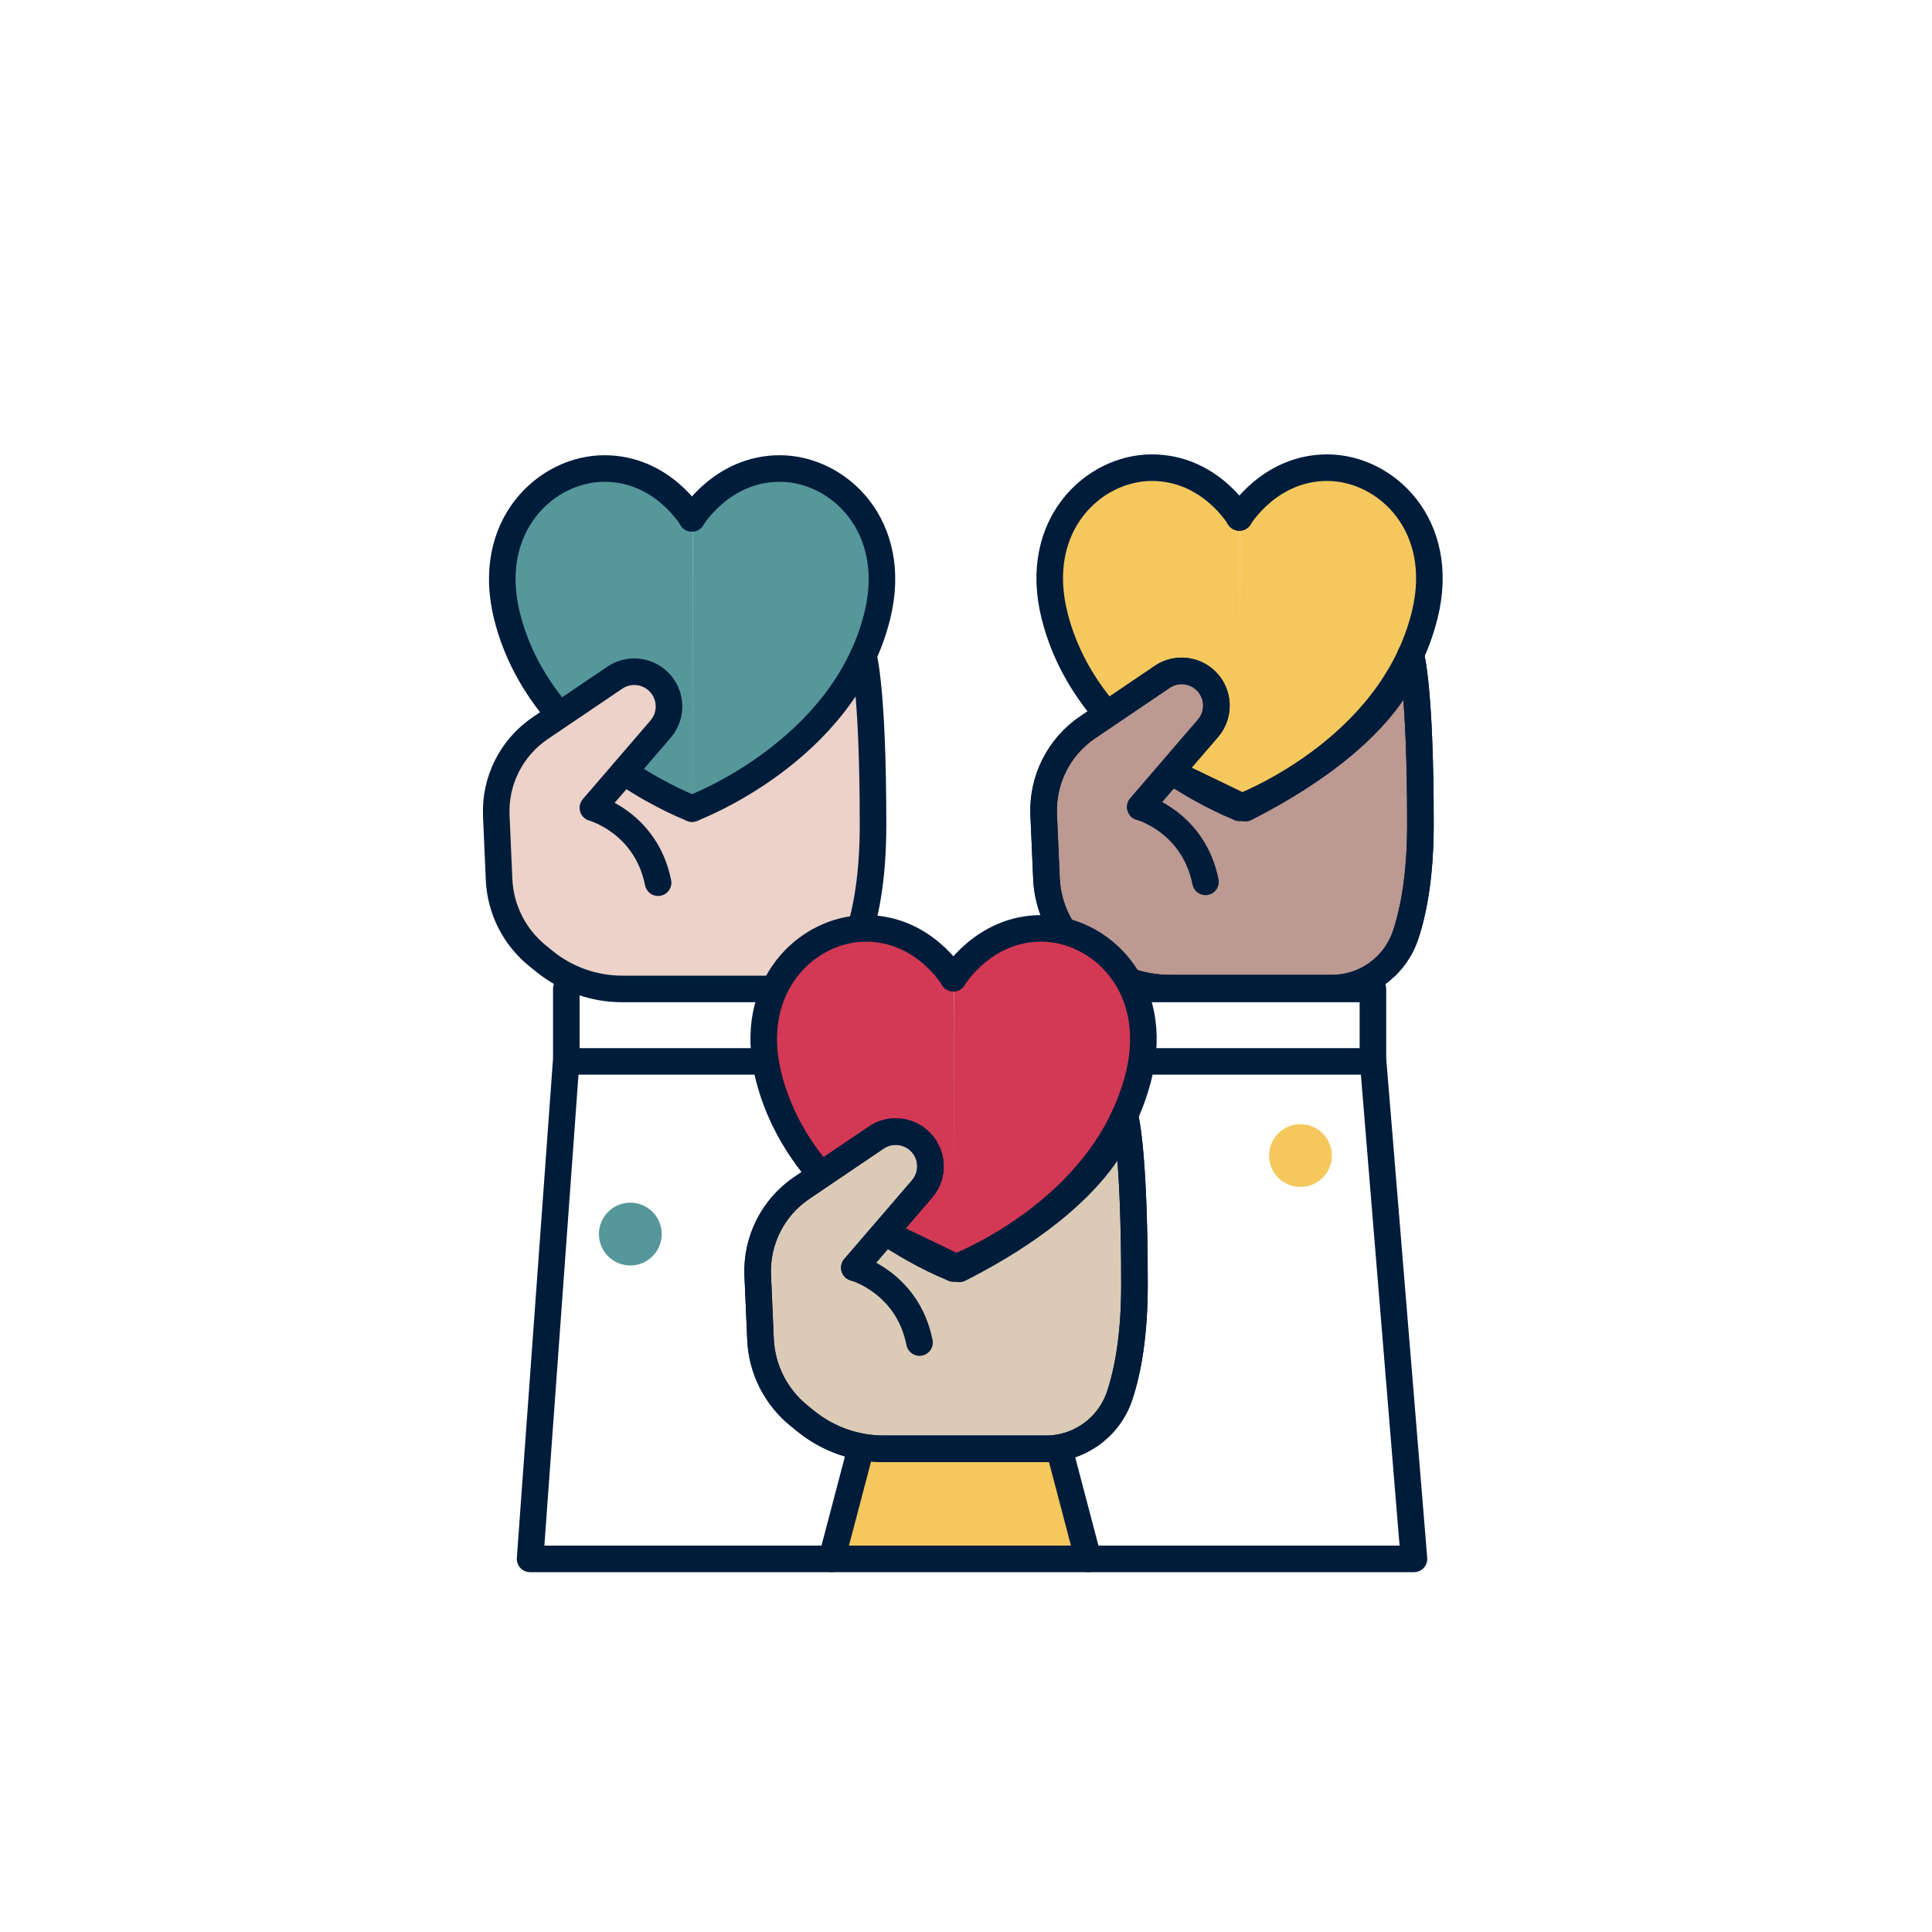
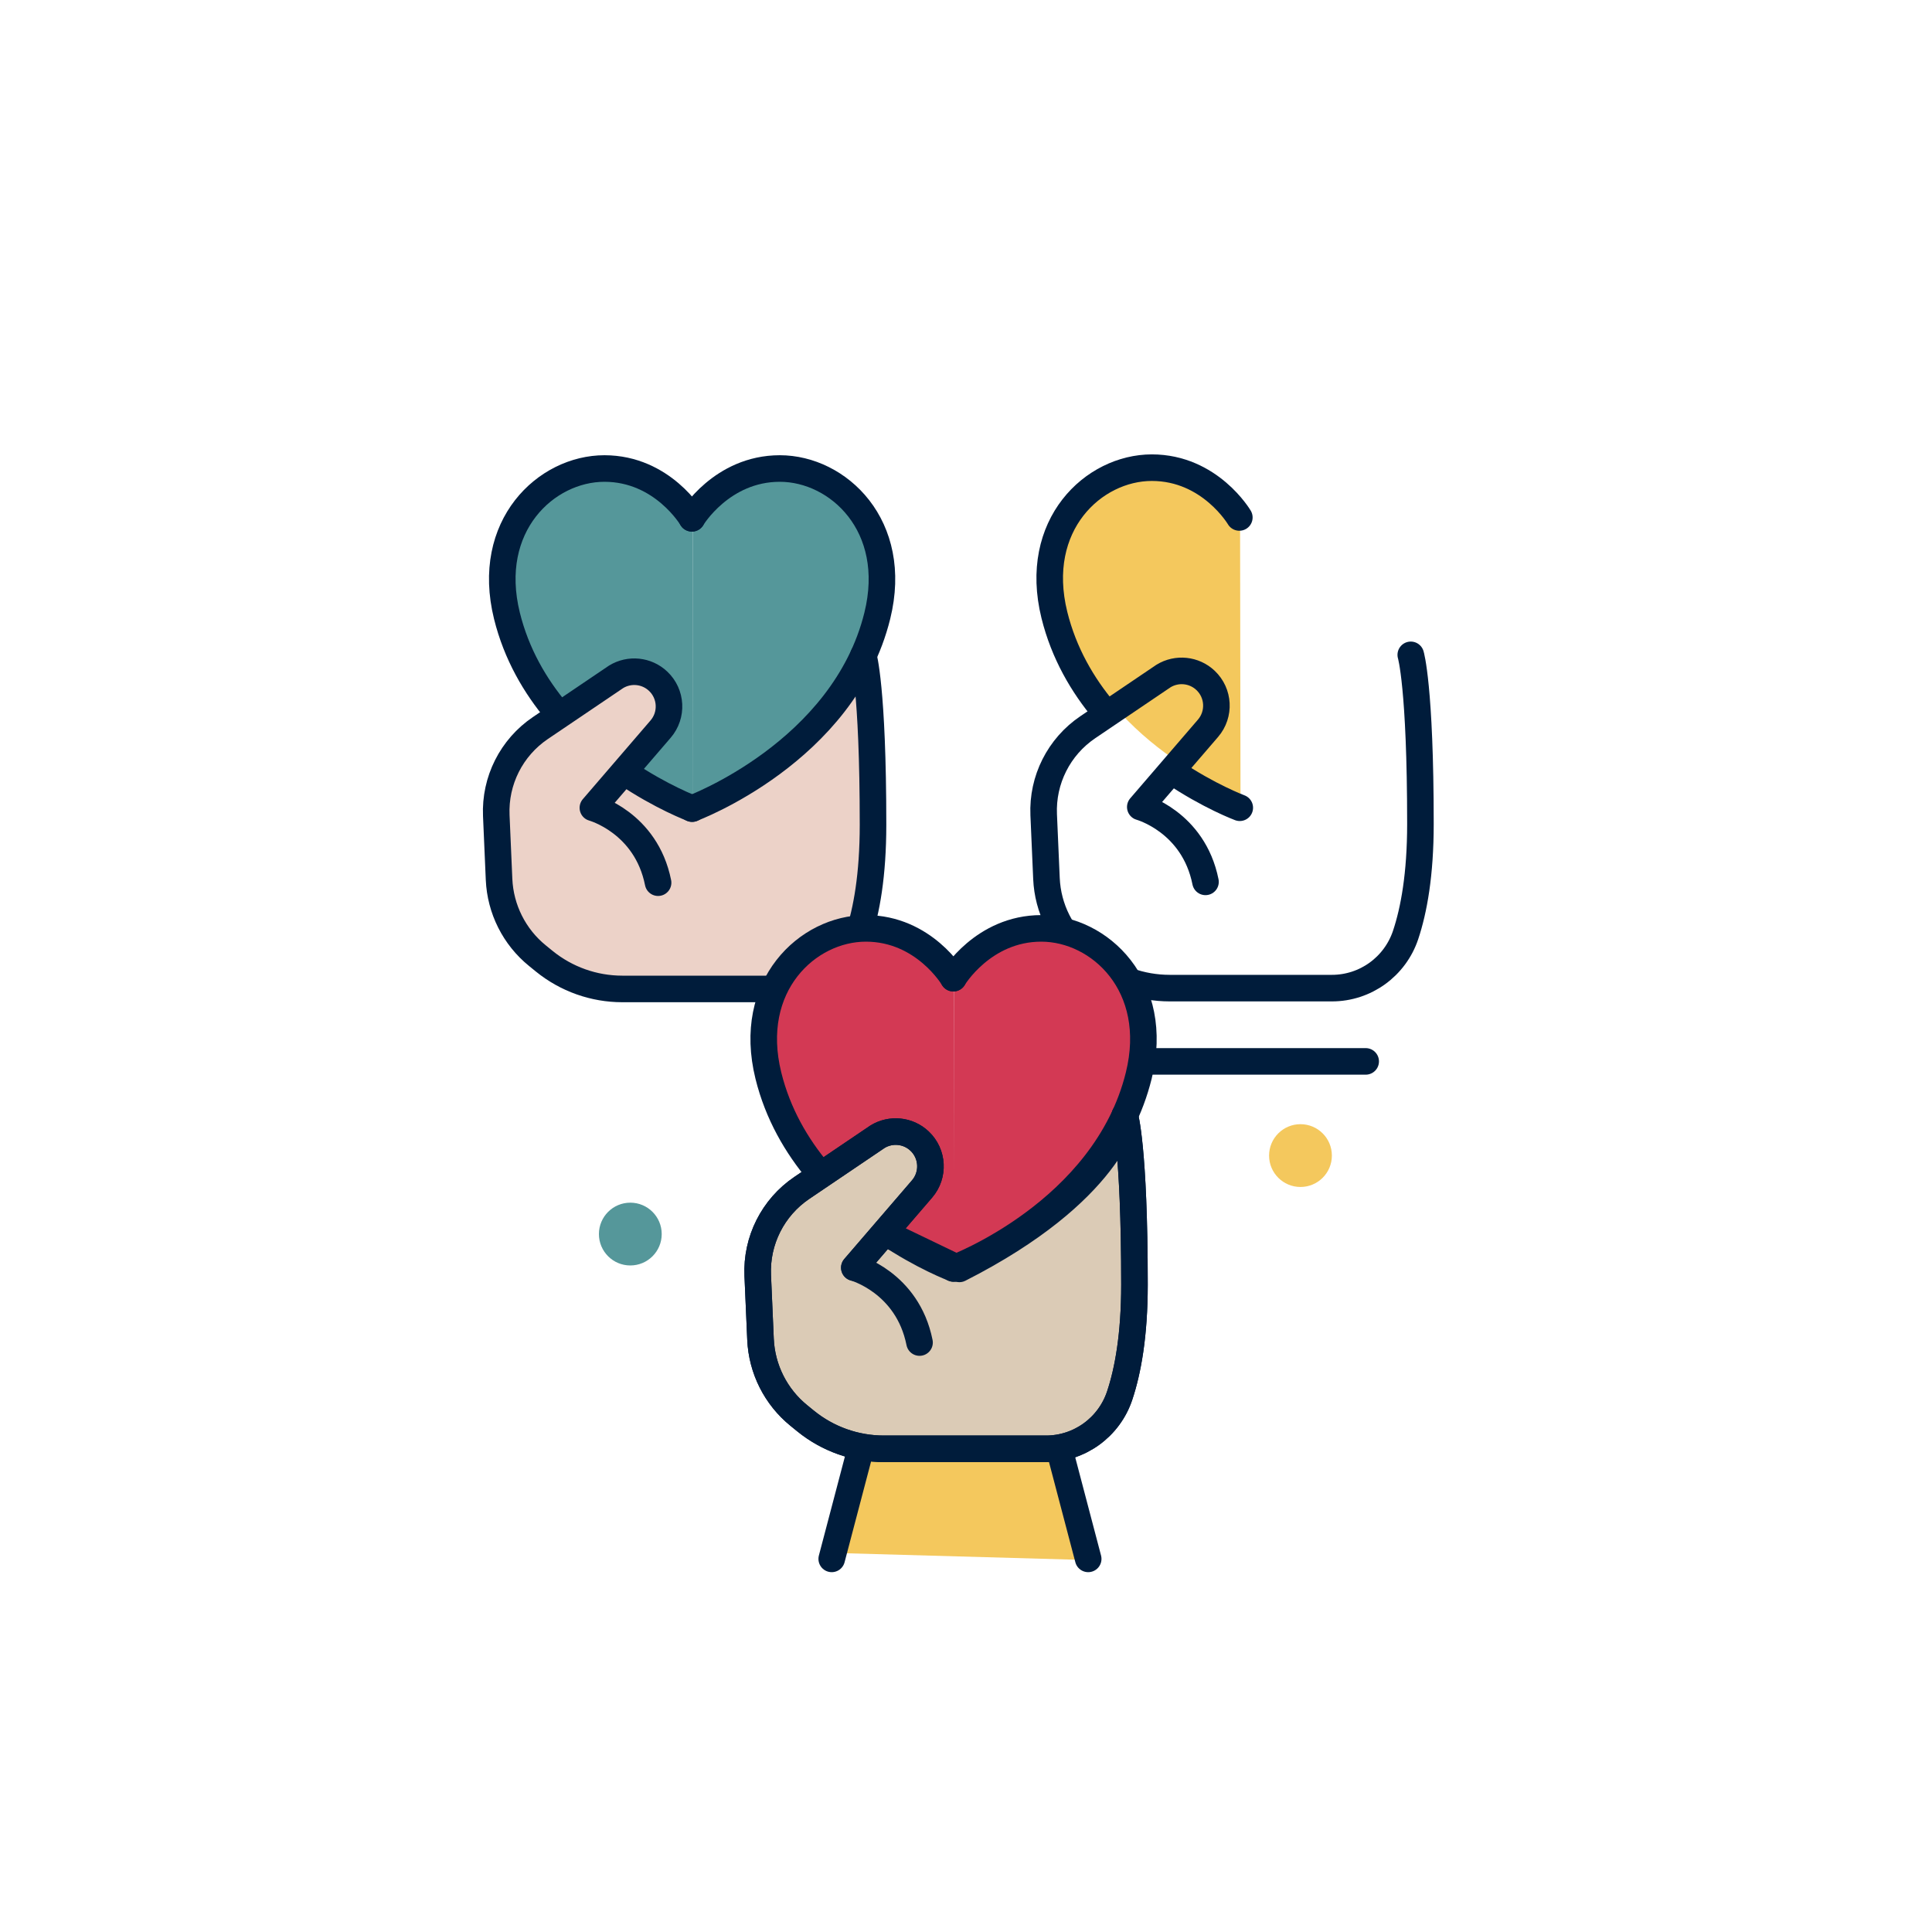
<svg xmlns="http://www.w3.org/2000/svg" id="Design" viewBox="0 0 800 800">
  <defs>
    <style>.cls-1{fill:#dbcbb6;}.cls-1,.cls-2,.cls-3,.cls-4{stroke:#001c3b;stroke-linecap:round;stroke-linejoin:round;stroke-width:11px;}.cls-2,.cls-5{fill:#d33954;}.cls-3{fill:#bc9991;}.cls-6{fill:#f4c85d;}.cls-7{fill:#ecd2c8;}.cls-8{fill:#55979a;}.cls-4{fill:none;}</style>
  </defs>
  <path class="cls-6" d="m344,643c2-2,12-44,12-44h83l12,47-107-3Z" />
-   <polyline class="cls-4" points="234.5 409.5 234.5 438.5 219.5 645.5 585.5 645.5 568.5 438.5 568.5 409.5 463.5 409.5 463.5 433.5" />
  <line class="cls-4" x1="341.5" y1="407.5" x2="341.5" y2="433.5" />
  <polyline class="cls-4" points="344.4 645.5 356.5 599.5 397.5 599.5" />
  <polyline class="cls-4" points="450.6 645.5 438.5 599.5 397.5 599.5" />
  <line class="cls-4" x1="565.5" y1="439.5" x2="468.5" y2="439.5" />
-   <line class="cls-4" x1="335.5" y1="439.5" x2="238.5" y2="439.5" />
  <circle class="cls-6" cx="538.5" cy="478.5" r="13" />
  <circle class="cls-8" cx="261" cy="511" r="13" />
  <path class="cls-8" d="m286.82,216.43s11.57-19.43,34.31-19.43,46.71,22.32,38.03,57.46c-13.17,53.32-72.34,75.24-72.34,75.24" />
  <path class="cls-8" d="m286.82,216.43s-11.41-19.43-34.14-19.43c-22.74,0-46.71,22.32-38.03,57.46,13.17,53.32,72.34,75.24,72.34,75.24" />
  <path class="cls-7" d="m245.5,334.5l28.04-32.59c5.01-5.83,4.56-14.57-1.03-19.84h0c-4.73-4.47-11.86-5.2-17.41-1.8l-31.36,21.21c-11.96,8.09-18.87,21.81-18.24,36.24l1.15,26.43c.54,12.31,6.31,23.8,15.88,31.57l2.84,2.31c9.14,7.42,20.55,11.47,32.32,11.47h67.16c13.86,0,26.13-8.88,30.52-22.03,3.42-10.26,6.13-25,6.13-45.97,0-57-4-70-4-70,0,0-5.5,31.5-68.5,63.5l-27-13" />
  <path class="cls-4" d="m272.5,365.5c-5-25-27-31-27-31l28.04-32.59c5.01-5.83,4.56-14.57-1.03-19.84h0c-4.73-4.47-11.86-5.2-17.41-1.8l-31.36,21.21c-11.96,8.09-18.87,21.81-18.24,36.24l1.15,26.43c.54,12.31,6.31,23.8,15.88,31.57l2.84,2.31c9.14,7.42,20.55,11.47,32.32,11.47h67.16c13.86,0,26.13-8.88,30.52-22.03,3.42-10.26,6.13-25,6.13-45.97,0-57-4-70-4-70" />
  <path class="cls-4" d="m286.5,214.62s12.28-20.62,36.41-20.62,49.57,23.69,40.36,60.98c-13.98,56.58-76.77,79.84-76.77,79.84" />
  <path class="cls-2" d="m258.69,319.76c15.27,10.34,27.99,15.06,27.99,15.06" />
  <path class="cls-4" d="m286.5,214.62s-12.11-20.62-36.23-20.62c-24.13,0-49.57,23.69-40.36,60.98,3.92,15.85,11.67,29.09,20.79,39.93" />
-   <path class="cls-6" d="m513.49,216.09s11.57-19.43,34.31-19.43,46.71,22.32,38.03,57.46c-13.17,53.32-72.34,75.24-72.34,75.24" />
  <path class="cls-6" d="m513.49,216.09s-11.41-19.43-34.14-19.43c-22.74,0-46.71,22.32-38.03,57.46,13.17,53.32,72.34,75.24,72.34,75.24" />
-   <path class="cls-3" d="m472.17,334.16l28.04-32.59c5.01-5.83,4.56-14.57-1.03-19.84h0c-4.73-4.47-11.86-5.2-17.41-1.8l-31.36,21.21c-11.96,8.09-18.87,21.81-18.24,36.24l1.15,26.43c.54,12.31,6.31,23.8,15.88,31.57l2.84,2.31c9.14,7.42,20.55,11.47,32.32,11.47h67.16c13.86,0,26.13-8.88,30.52-22.03,3.42-10.26,6.13-25,6.13-45.97,0-57-4-70-4-70,0,0-5.5,31.5-68.5,63.5l-27-13" />
  <path class="cls-4" d="m499.17,365.16c-5-25-27-31-27-31l28.04-32.59c5.01-5.83,4.56-14.57-1.03-19.84h0c-4.73-4.47-11.86-5.2-17.41-1.8l-31.36,21.21c-11.96,8.09-18.87,21.81-18.24,36.24l1.15,26.43c.54,12.31,6.31,23.8,15.88,31.57l2.84,2.31c9.14,7.42,20.55,11.47,32.32,11.47h67.16c13.86,0,26.13-8.88,30.52-22.03,3.42-10.26,6.13-25,6.13-45.97,0-57-4-70-4-70" />
-   <path class="cls-4" d="m513.18,214.27s12.28-20.62,36.41-20.62,49.57,23.69,40.36,60.98c-13.98,56.58-76.77,79.84-76.77,79.84" />
  <path class="cls-2" d="m485.37,319.41c15.27,10.34,27.99,15.06,27.99,15.06" />
  <path class="cls-4" d="m513.18,214.27s-12.11-20.62-36.23-20.62c-24.13,0-49.57,23.69-40.36,60.98,3.92,15.85,11.67,29.09,20.79,39.93" />
  <path class="cls-5" d="m395.08,406.85s11.57-19.43,34.31-19.43,46.71,22.32,38.03,57.46c-13.17,53.32-72.34,75.24-72.34,75.24" />
  <path class="cls-5" d="m395.08,406.85s-11.41-19.43-34.14-19.43-46.71,22.32-38.03,57.46c13.17,53.32,72.34,75.24,72.34,75.24" />
  <path class="cls-1" d="m353.76,524.92l28.04-32.59c5.01-5.83,4.56-14.57-1.03-19.84h0c-4.73-4.47-11.86-5.2-17.41-1.8l-31.36,21.21c-11.96,8.09-18.87,21.81-18.24,36.24l1.15,26.43c.54,12.31,6.31,23.8,15.88,31.57l2.84,2.31c9.14,7.42,20.55,11.47,32.32,11.47h67.16c13.86,0,26.13-8.88,30.52-22.03,3.42-10.26,6.13-25,6.13-45.97,0-57-4-70-4-70,0,0-5.5,31.5-68.5,63.5l-27-13" />
  <path class="cls-4" d="m380.76,555.92c-5-25-27-31-27-31l28.04-32.59c5.01-5.83,4.56-14.57-1.03-19.84h0c-4.73-4.47-11.86-5.2-17.41-1.8l-31.36,21.21c-11.96,8.09-18.87,21.81-18.24,36.24l1.15,26.43c.54,12.31,6.31,23.8,15.88,31.57l2.84,2.31c9.14,7.42,20.55,11.47,32.32,11.47h67.16c13.86,0,26.13-8.88,30.52-22.03,3.42-10.26,6.13-25,6.13-45.97,0-57-4-70-4-70" />
  <path class="cls-4" d="m394.76,405.04s12.28-20.62,36.41-20.62,49.57,23.69,40.36,60.98c-13.98,56.58-76.77,79.84-76.77,79.84" />
  <path class="cls-2" d="m366.95,510.18c15.27,10.34,27.99,15.06,27.99,15.06" />
  <path class="cls-4" d="m394.76,405.04s-12.11-20.62-36.23-20.62c-24.13,0-49.57,23.69-40.36,60.98,3.92,15.85,11.67,29.09,20.79,39.93" />
</svg>